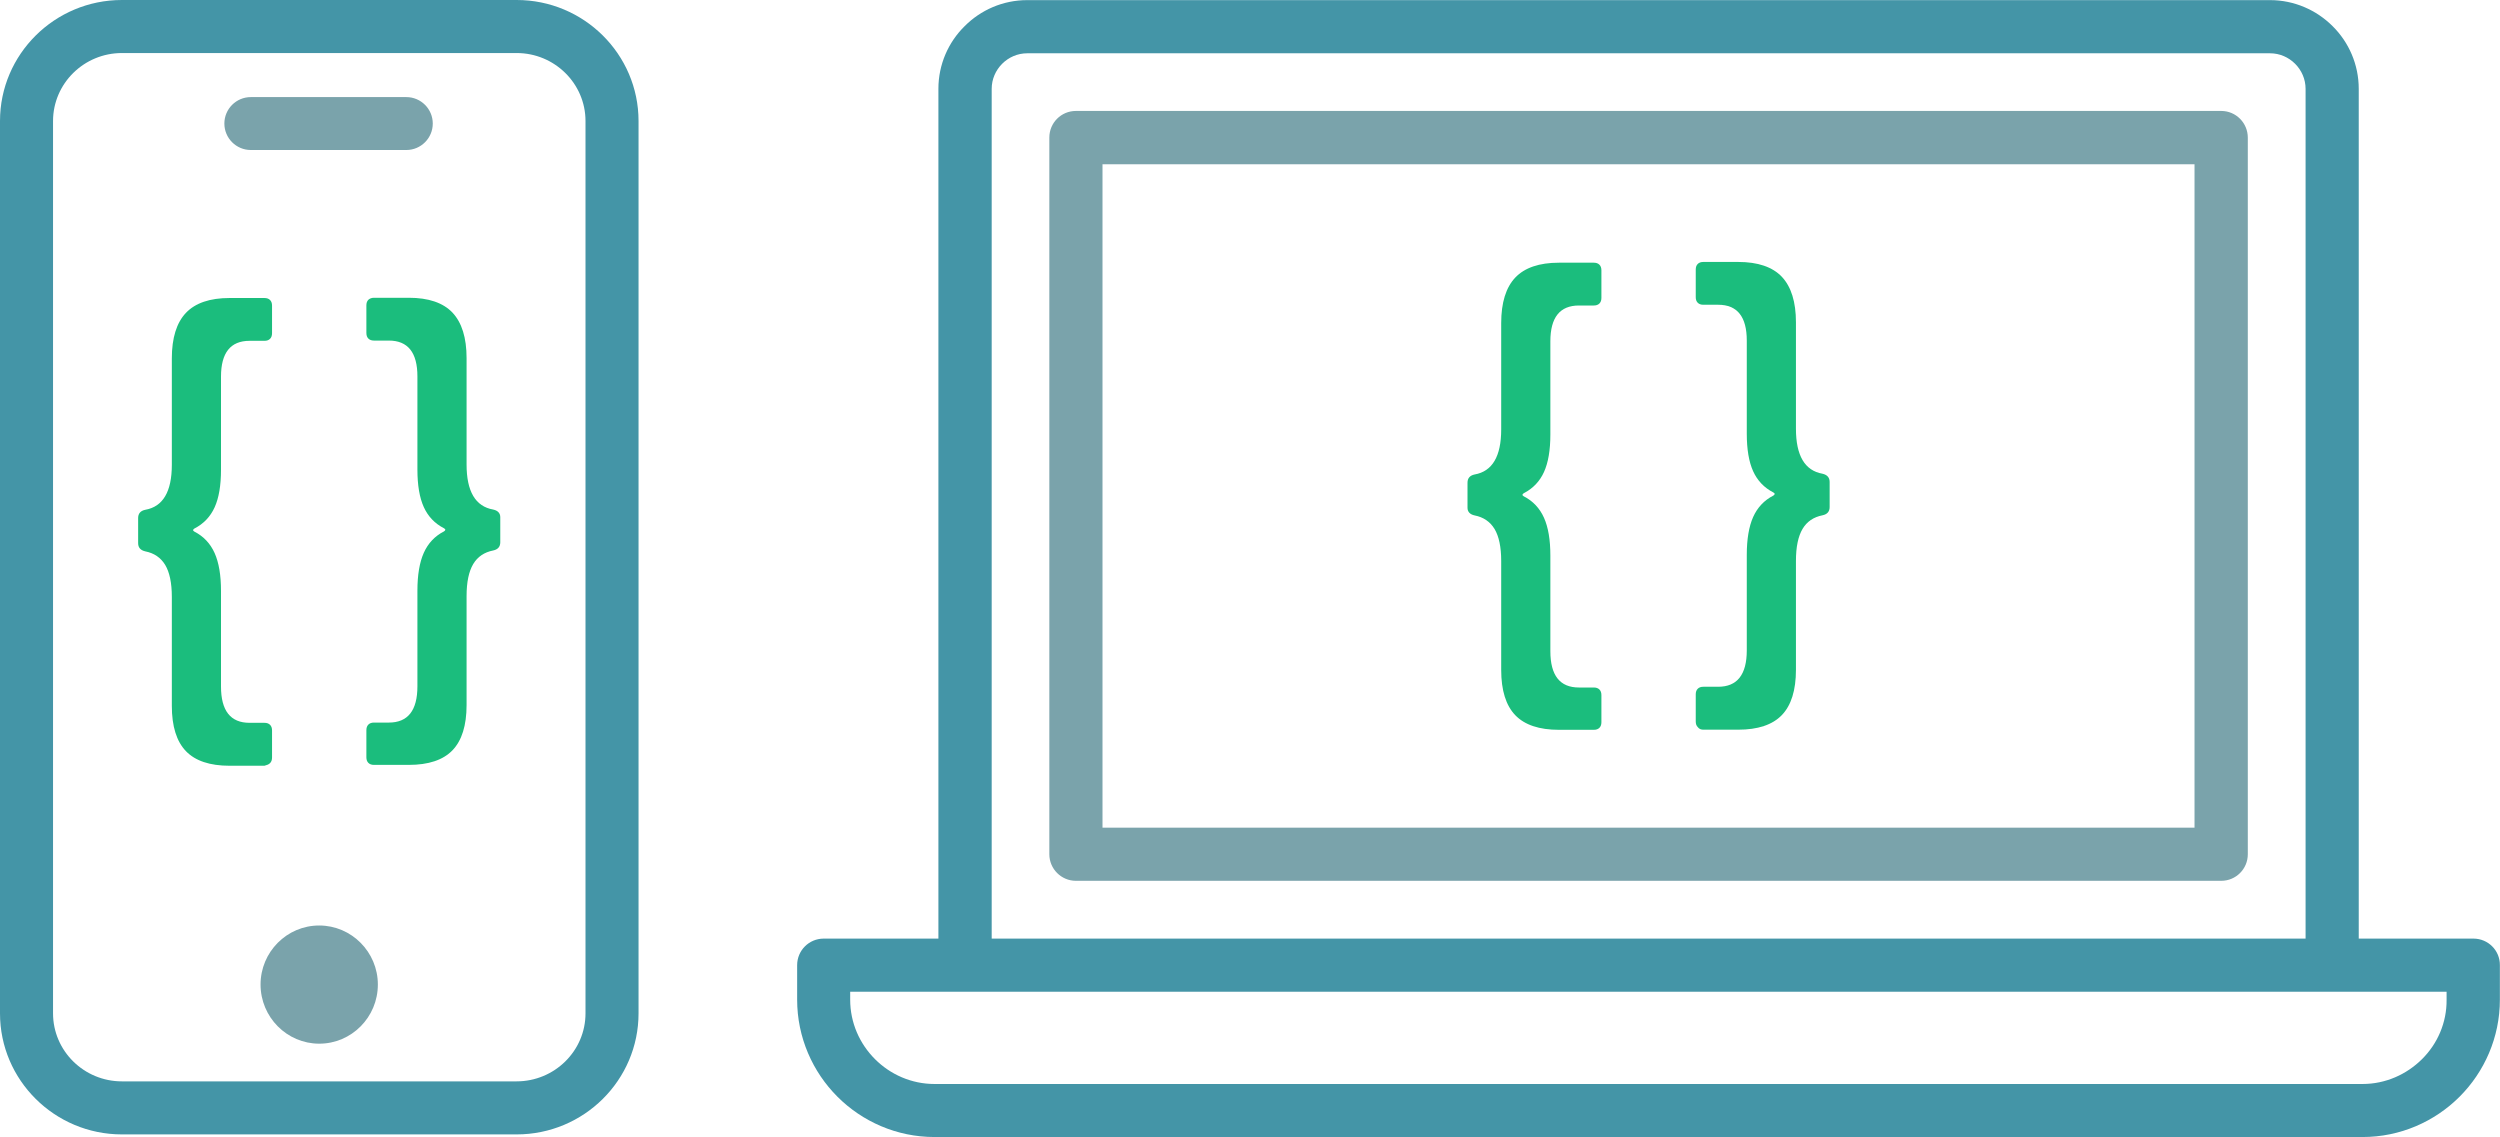
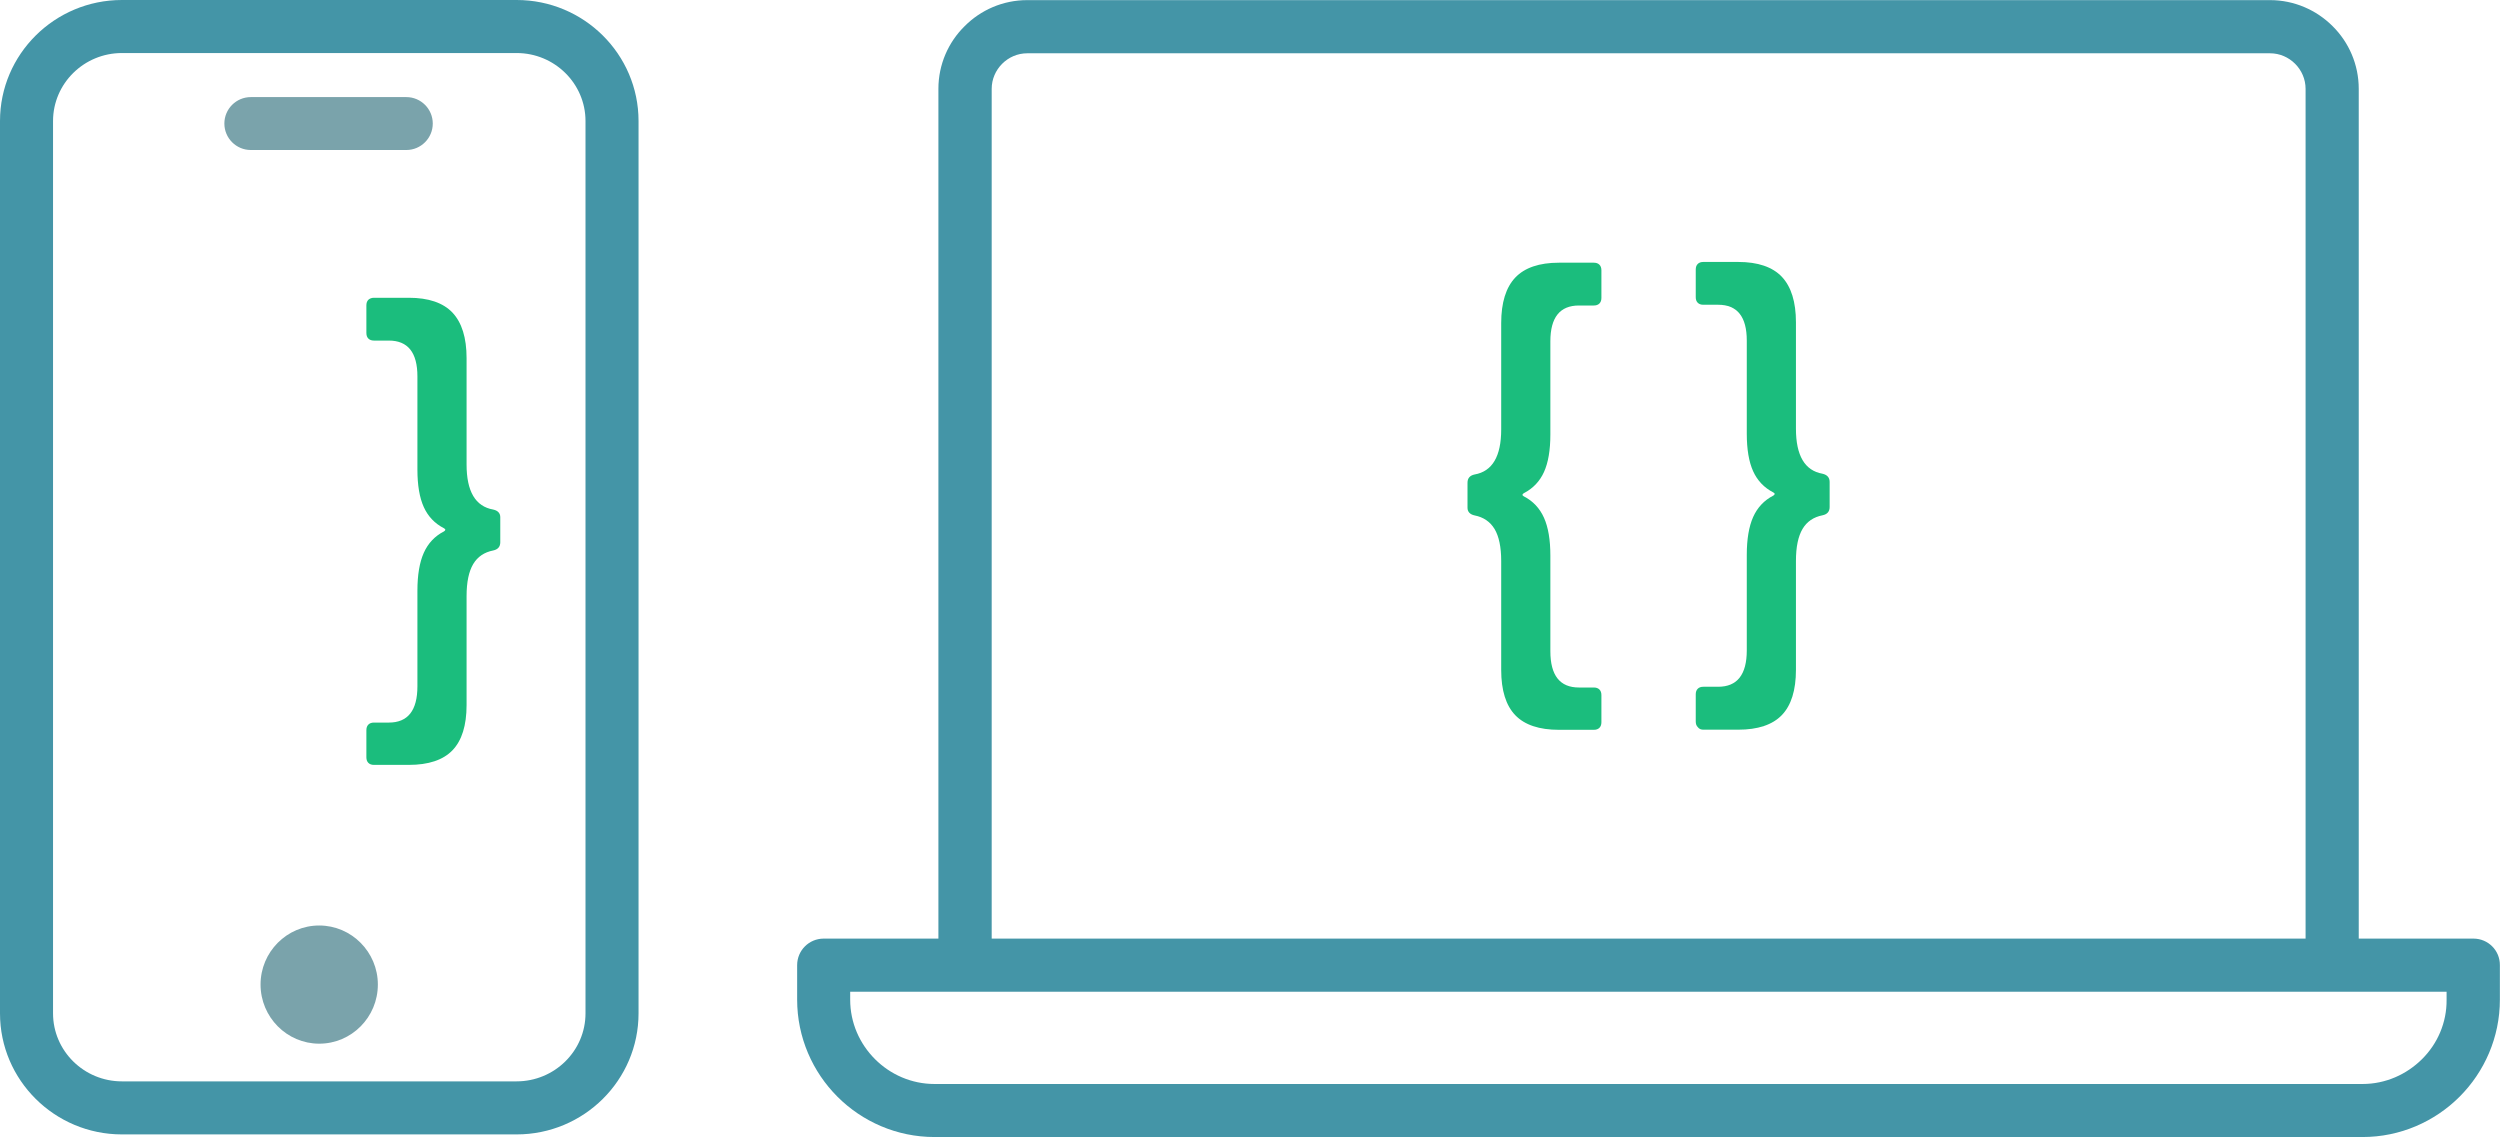
<svg xmlns="http://www.w3.org/2000/svg" width="288" height="131" viewBox="0 0 288 131" fill="none">
  <path d="M284.938 108.127H271.727V10.236C271.727 7.418 270.577 4.859 268.722 3.019C266.868 1.165 264.309 0.014 261.506 0.014H118.34C115.522 0.014 112.963 1.165 111.123 3.019C109.254 4.859 108.104 7.418 108.104 10.236V108.127H94.893C93.197 108.127 91.831 109.493 91.831 111.189V115.157C91.831 119.513 93.614 123.481 96.474 126.342C99.335 129.203 103.303 130.986 107.659 130.986H272.158C276.514 130.986 280.482 129.203 283.342 126.342C286.203 123.481 287.986 119.513 287.986 115.157V111.189C288 109.493 286.634 108.127 284.938 108.127ZM114.243 10.236C114.243 9.115 114.703 8.094 115.45 7.346C116.198 6.599 117.218 6.139 118.34 6.139H261.506C262.627 6.139 263.648 6.599 264.395 7.346C265.143 8.094 265.603 9.115 265.603 10.236V108.127H114.243V10.236ZM279.015 122.015C277.247 123.769 274.832 124.876 272.158 124.876H107.659C104.999 124.876 102.57 123.783 100.801 122.015C99.033 120.246 97.941 117.831 97.941 115.157V114.251H111.152H268.636H281.847V115.157C281.876 117.831 280.783 120.261 279.015 122.015Z" fill="#4495A7" />
-   <path d="M255.885 12.781H123.946C122.25 12.781 120.884 14.146 120.884 15.843V98.408C120.884 100.104 122.264 101.47 123.946 101.47H255.885C257.581 101.47 258.947 100.104 258.947 98.408V15.857C258.947 14.161 257.581 12.781 255.885 12.781ZM252.823 95.346H127.008V18.92H252.809V95.346H252.823Z" fill="#7AA3AB" />
  <path d="M59.515 0H14.045C6.296 0 0 6.254 0 13.945V116.738C0 124.43 6.296 130.684 14.045 130.684H59.515C67.263 130.684 73.56 124.43 73.56 116.738V13.945C73.56 6.254 67.263 0 59.515 0ZM67.45 13.945V116.738C67.45 121.066 63.885 124.574 59.501 124.574H14.045C9.675 124.574 6.11 121.066 6.11 116.738V13.945C6.11 9.618 9.675 6.11 14.045 6.11H59.515C63.885 6.11 67.45 9.618 67.45 13.945Z" fill="#4495A7" />
  <path d="M28.895 17.281H46.807C48.489 17.281 49.855 15.915 49.855 14.233C49.855 12.551 48.489 11.185 46.807 11.185H28.895C27.213 11.185 25.847 12.551 25.847 14.233C25.847 15.915 27.213 17.281 28.895 17.281Z" fill="#7AA3AB" />
  <path d="M36.773 106.617C33.049 106.617 30.016 109.665 30.016 113.417C30.016 117.17 33.049 120.232 36.773 120.232C40.496 120.232 43.529 117.184 43.529 113.417C43.529 109.679 40.496 106.617 36.773 106.617Z" fill="#7AA3AB" />
-   <path d="M31.109 87.913C31.267 87.755 31.339 87.539 31.339 87.266V84.146C31.339 83.873 31.267 83.658 31.109 83.499C30.951 83.341 30.735 83.269 30.462 83.269H28.751C26.552 83.269 25.459 81.875 25.459 79.086V68.073C25.459 66.262 25.215 64.81 24.726 63.717C24.237 62.624 23.461 61.791 22.397 61.244C22.196 61.129 22.196 61.014 22.397 60.885C23.461 60.339 24.237 59.519 24.726 58.441C25.215 57.363 25.459 55.925 25.459 54.114V43.389C25.459 40.643 26.552 39.263 28.751 39.263H30.462C30.735 39.263 30.951 39.191 31.109 39.032C31.267 38.874 31.339 38.659 31.339 38.386V35.208C31.339 34.935 31.267 34.719 31.109 34.561C30.951 34.403 30.735 34.331 30.462 34.331H26.451C24.18 34.331 22.498 34.906 21.42 36.042C20.341 37.178 19.795 38.932 19.795 41.29V53.538C19.795 56.644 18.774 58.369 16.733 58.728C16.187 58.843 15.914 59.16 15.914 59.677V62.567C15.914 63.085 16.187 63.386 16.733 63.516C17.754 63.717 18.516 64.235 19.033 65.083C19.536 65.931 19.795 67.153 19.795 68.763V81.314C19.795 83.672 20.341 85.412 21.42 86.533C22.498 87.654 24.18 88.215 26.451 88.215H30.462C30.735 88.143 30.951 88.071 31.109 87.913Z" fill="#1BBD7D" />
  <path d="M56.812 58.7C54.771 58.34 53.75 56.615 53.75 53.51V41.261C53.75 38.903 53.204 37.164 52.126 36.014C51.048 34.878 49.366 34.303 47.094 34.303H43.084C42.81 34.303 42.595 34.389 42.437 34.533C42.279 34.691 42.207 34.907 42.207 35.18V38.357C42.207 38.63 42.279 38.846 42.437 39.004C42.595 39.162 42.81 39.234 43.084 39.234H44.794C46.994 39.234 48.086 40.614 48.086 43.36V54.085C48.086 55.897 48.331 57.334 48.819 58.412C49.308 59.491 50.084 60.31 51.148 60.856C51.349 60.971 51.349 61.086 51.148 61.216C50.084 61.762 49.308 62.596 48.819 63.689C48.331 64.781 48.086 66.248 48.086 68.045V79.057C48.086 81.846 46.994 83.241 44.794 83.241H43.084C42.81 83.241 42.595 83.313 42.437 83.471C42.279 83.629 42.207 83.845 42.207 84.118V87.237C42.207 87.511 42.279 87.726 42.437 87.885C42.595 88.043 42.81 88.115 43.084 88.115H47.094C49.366 88.115 51.048 87.554 52.126 86.432C53.204 85.311 53.75 83.572 53.75 81.214V68.663C53.75 67.053 54.009 65.831 54.512 64.983C55.015 64.134 55.792 63.617 56.812 63.415C57.358 63.3 57.632 62.984 57.632 62.467V59.577C57.632 59.131 57.358 58.815 56.812 58.7Z" fill="#1BBD7D" />
  <path d="M169.876 59.376C170.897 59.577 171.659 60.094 172.176 60.943C172.679 61.791 172.938 63.013 172.938 64.623V77.174C172.938 79.532 173.484 81.271 174.562 82.393C175.641 83.514 177.323 84.075 179.594 84.075H183.605C183.878 84.075 184.093 84.003 184.252 83.845C184.41 83.687 184.482 83.471 184.482 83.198V80.078C184.482 79.805 184.41 79.589 184.252 79.431C184.093 79.273 183.878 79.201 183.605 79.201H181.894C179.695 79.201 178.602 77.806 178.602 75.017V64.005C178.602 62.194 178.358 60.741 177.869 59.649C177.38 58.556 176.604 57.722 175.54 57.176C175.339 57.061 175.339 56.946 175.54 56.817C176.604 56.27 177.38 55.451 177.869 54.373C178.358 53.294 178.602 51.857 178.602 50.045V39.32C178.602 36.574 179.695 35.194 181.894 35.194H183.605C183.878 35.194 184.093 35.122 184.252 34.964C184.41 34.806 184.482 34.59 184.482 34.317V31.14C184.482 30.867 184.41 30.651 184.252 30.493C184.093 30.335 183.878 30.263 183.605 30.263H179.594C177.323 30.263 175.641 30.838 174.562 31.974C173.484 33.109 172.938 34.864 172.938 37.221V49.47C172.938 52.575 171.917 54.301 169.876 54.66C169.33 54.775 169.057 55.091 169.057 55.609V58.499C169.057 58.944 169.33 59.261 169.876 59.376Z" fill="#1BBD7D" />
  <path d="M196.226 84.06H200.237C202.509 84.06 204.19 83.499 205.269 82.378C206.347 81.257 206.893 79.517 206.893 77.159V64.609C206.893 62.998 207.152 61.776 207.655 60.928C208.158 60.08 208.934 59.562 209.955 59.361C210.501 59.246 210.774 58.93 210.774 58.412V55.523C210.774 55.019 210.501 54.703 209.955 54.574C207.914 54.214 206.893 52.489 206.893 49.384V37.135C206.893 34.777 206.347 33.038 205.269 31.887C204.19 30.752 202.509 30.177 200.237 30.177H196.226C195.953 30.177 195.738 30.248 195.58 30.407C195.421 30.565 195.35 30.78 195.35 31.053V34.231C195.35 34.504 195.421 34.719 195.58 34.878C195.738 35.036 195.953 35.108 196.226 35.108H197.937C200.137 35.108 201.229 36.488 201.229 39.234V49.959C201.229 51.77 201.474 53.208 201.962 54.286C202.451 55.364 203.227 56.184 204.291 56.73C204.492 56.845 204.492 56.96 204.291 57.09C203.227 57.636 202.451 58.47 201.962 59.562C201.474 60.655 201.229 62.121 201.229 63.919V74.931C201.229 77.72 200.122 79.115 197.937 79.115H196.226C195.953 79.115 195.738 79.186 195.58 79.345C195.421 79.503 195.35 79.718 195.35 79.992V83.111C195.35 83.385 195.421 83.6 195.58 83.758C195.738 83.974 195.953 84.06 196.226 84.06Z" fill="#1BBD7D" />
</svg>